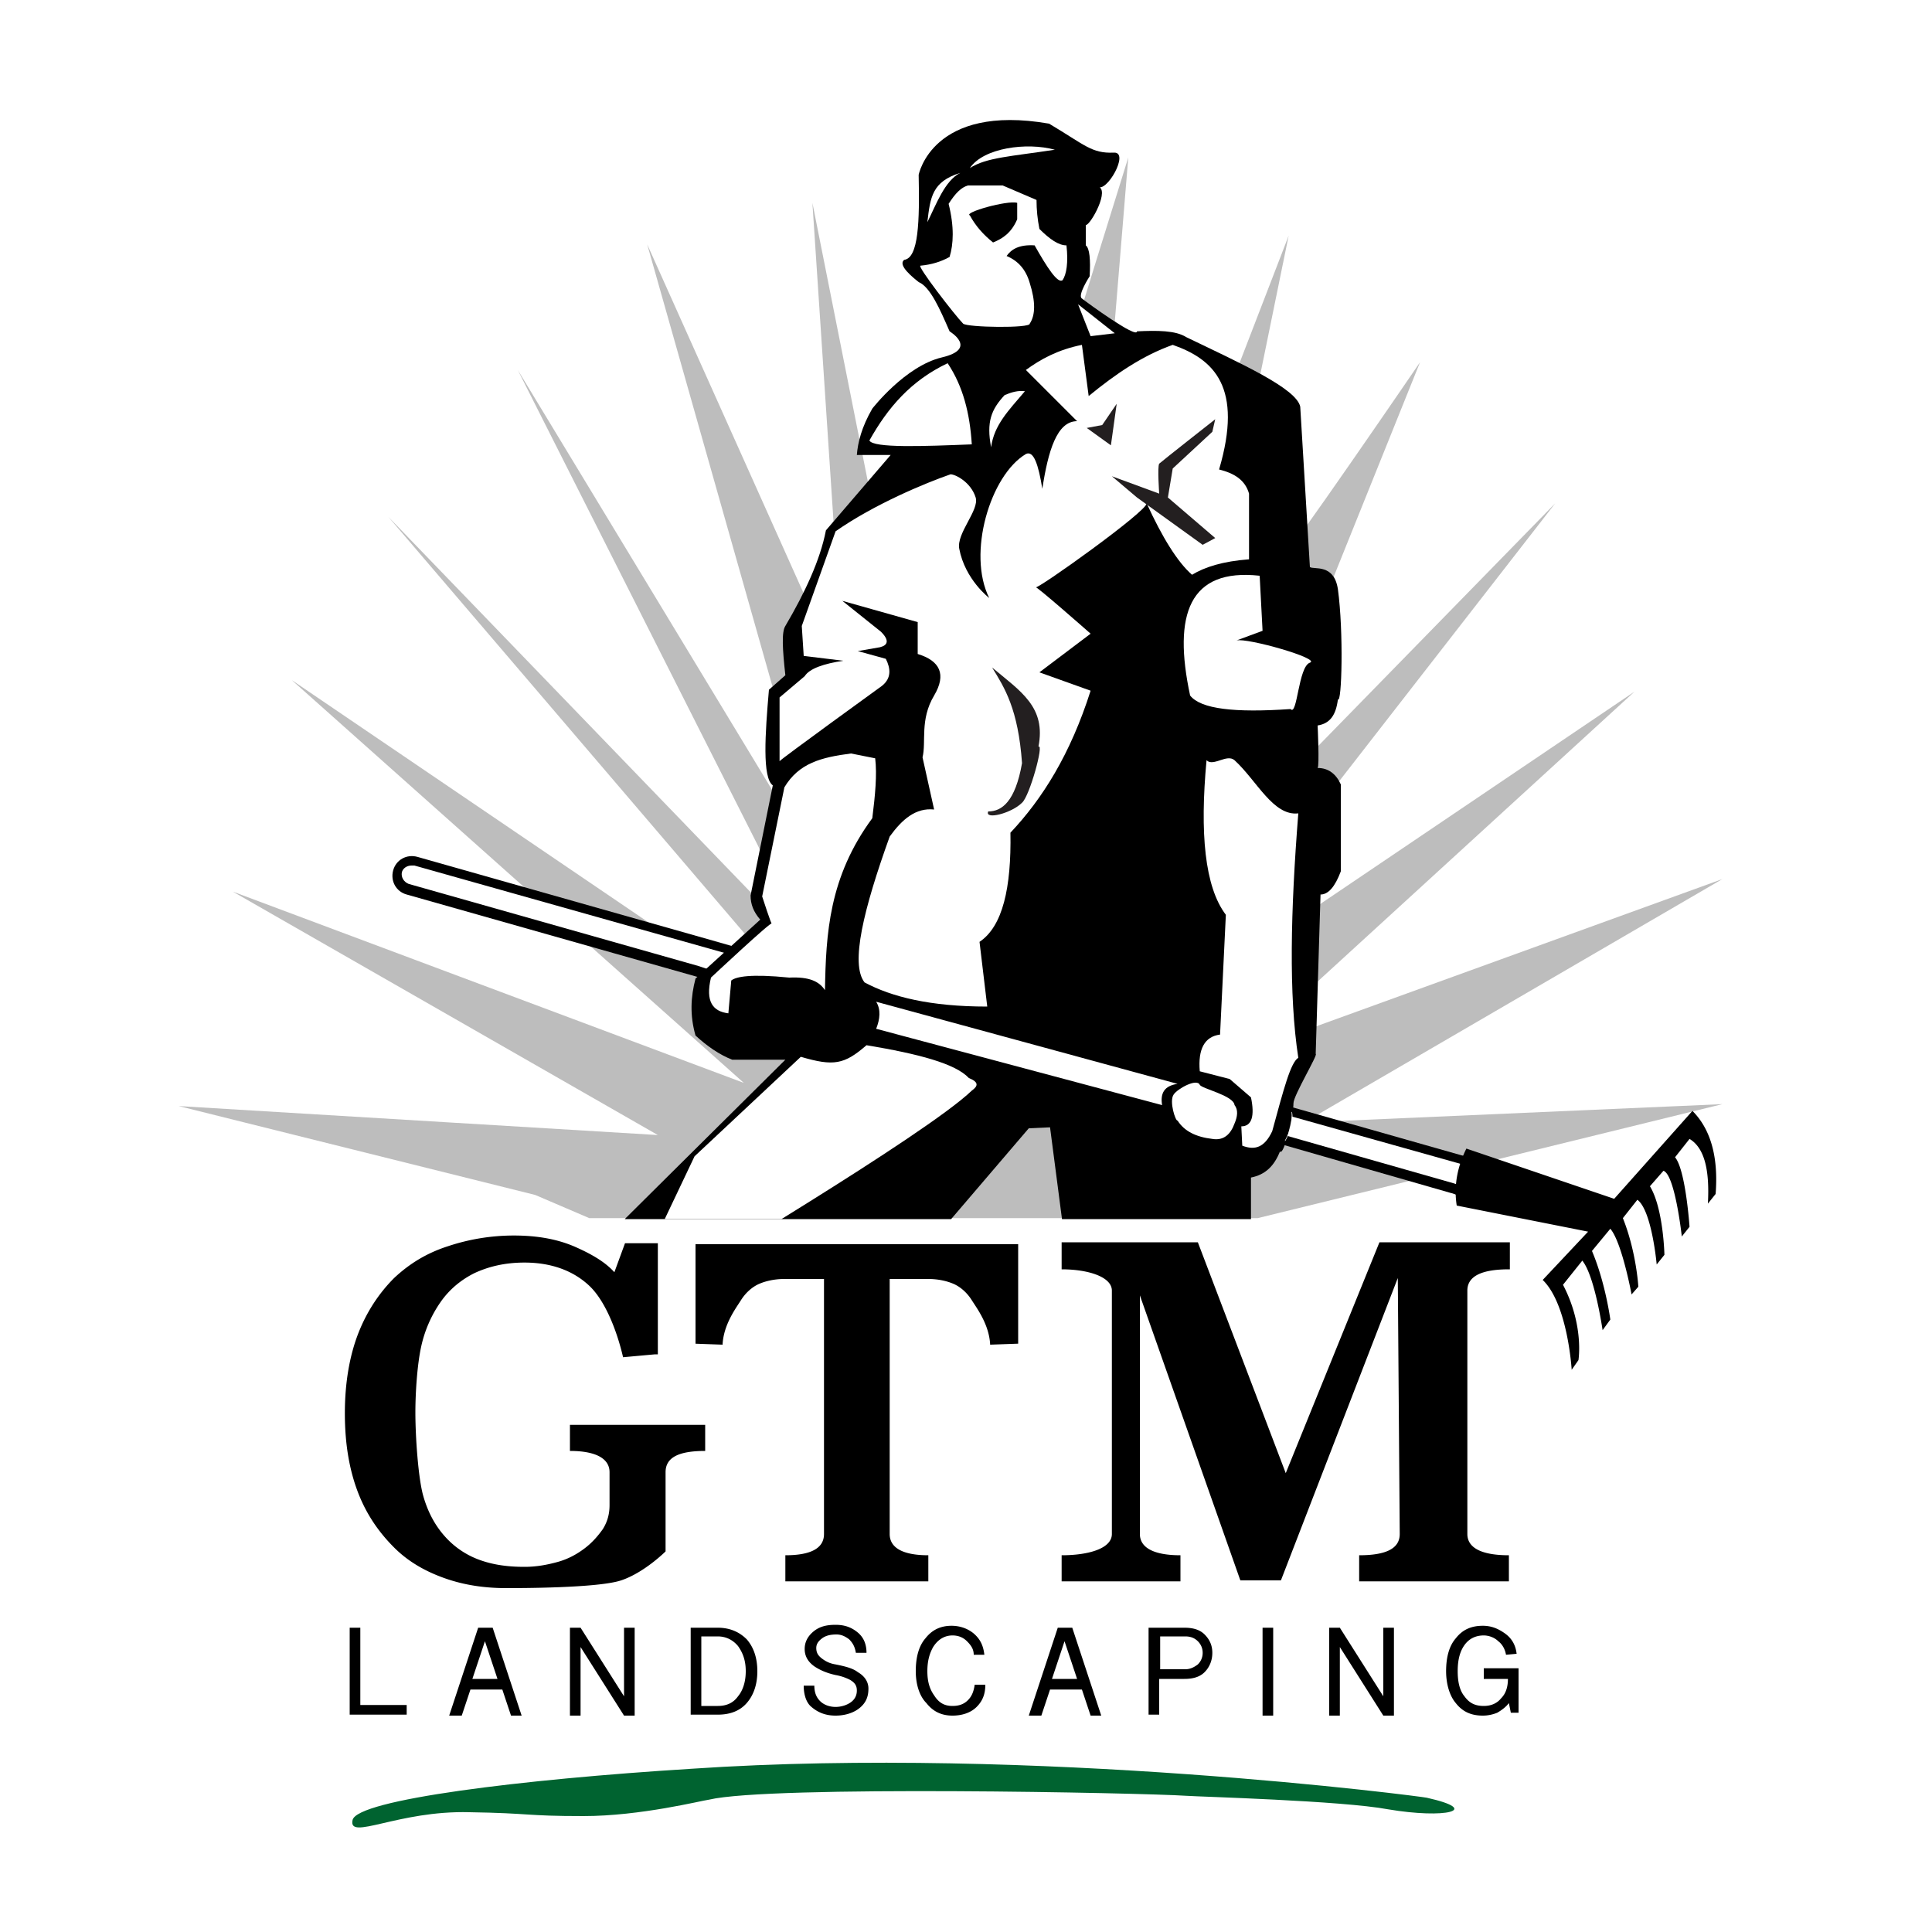
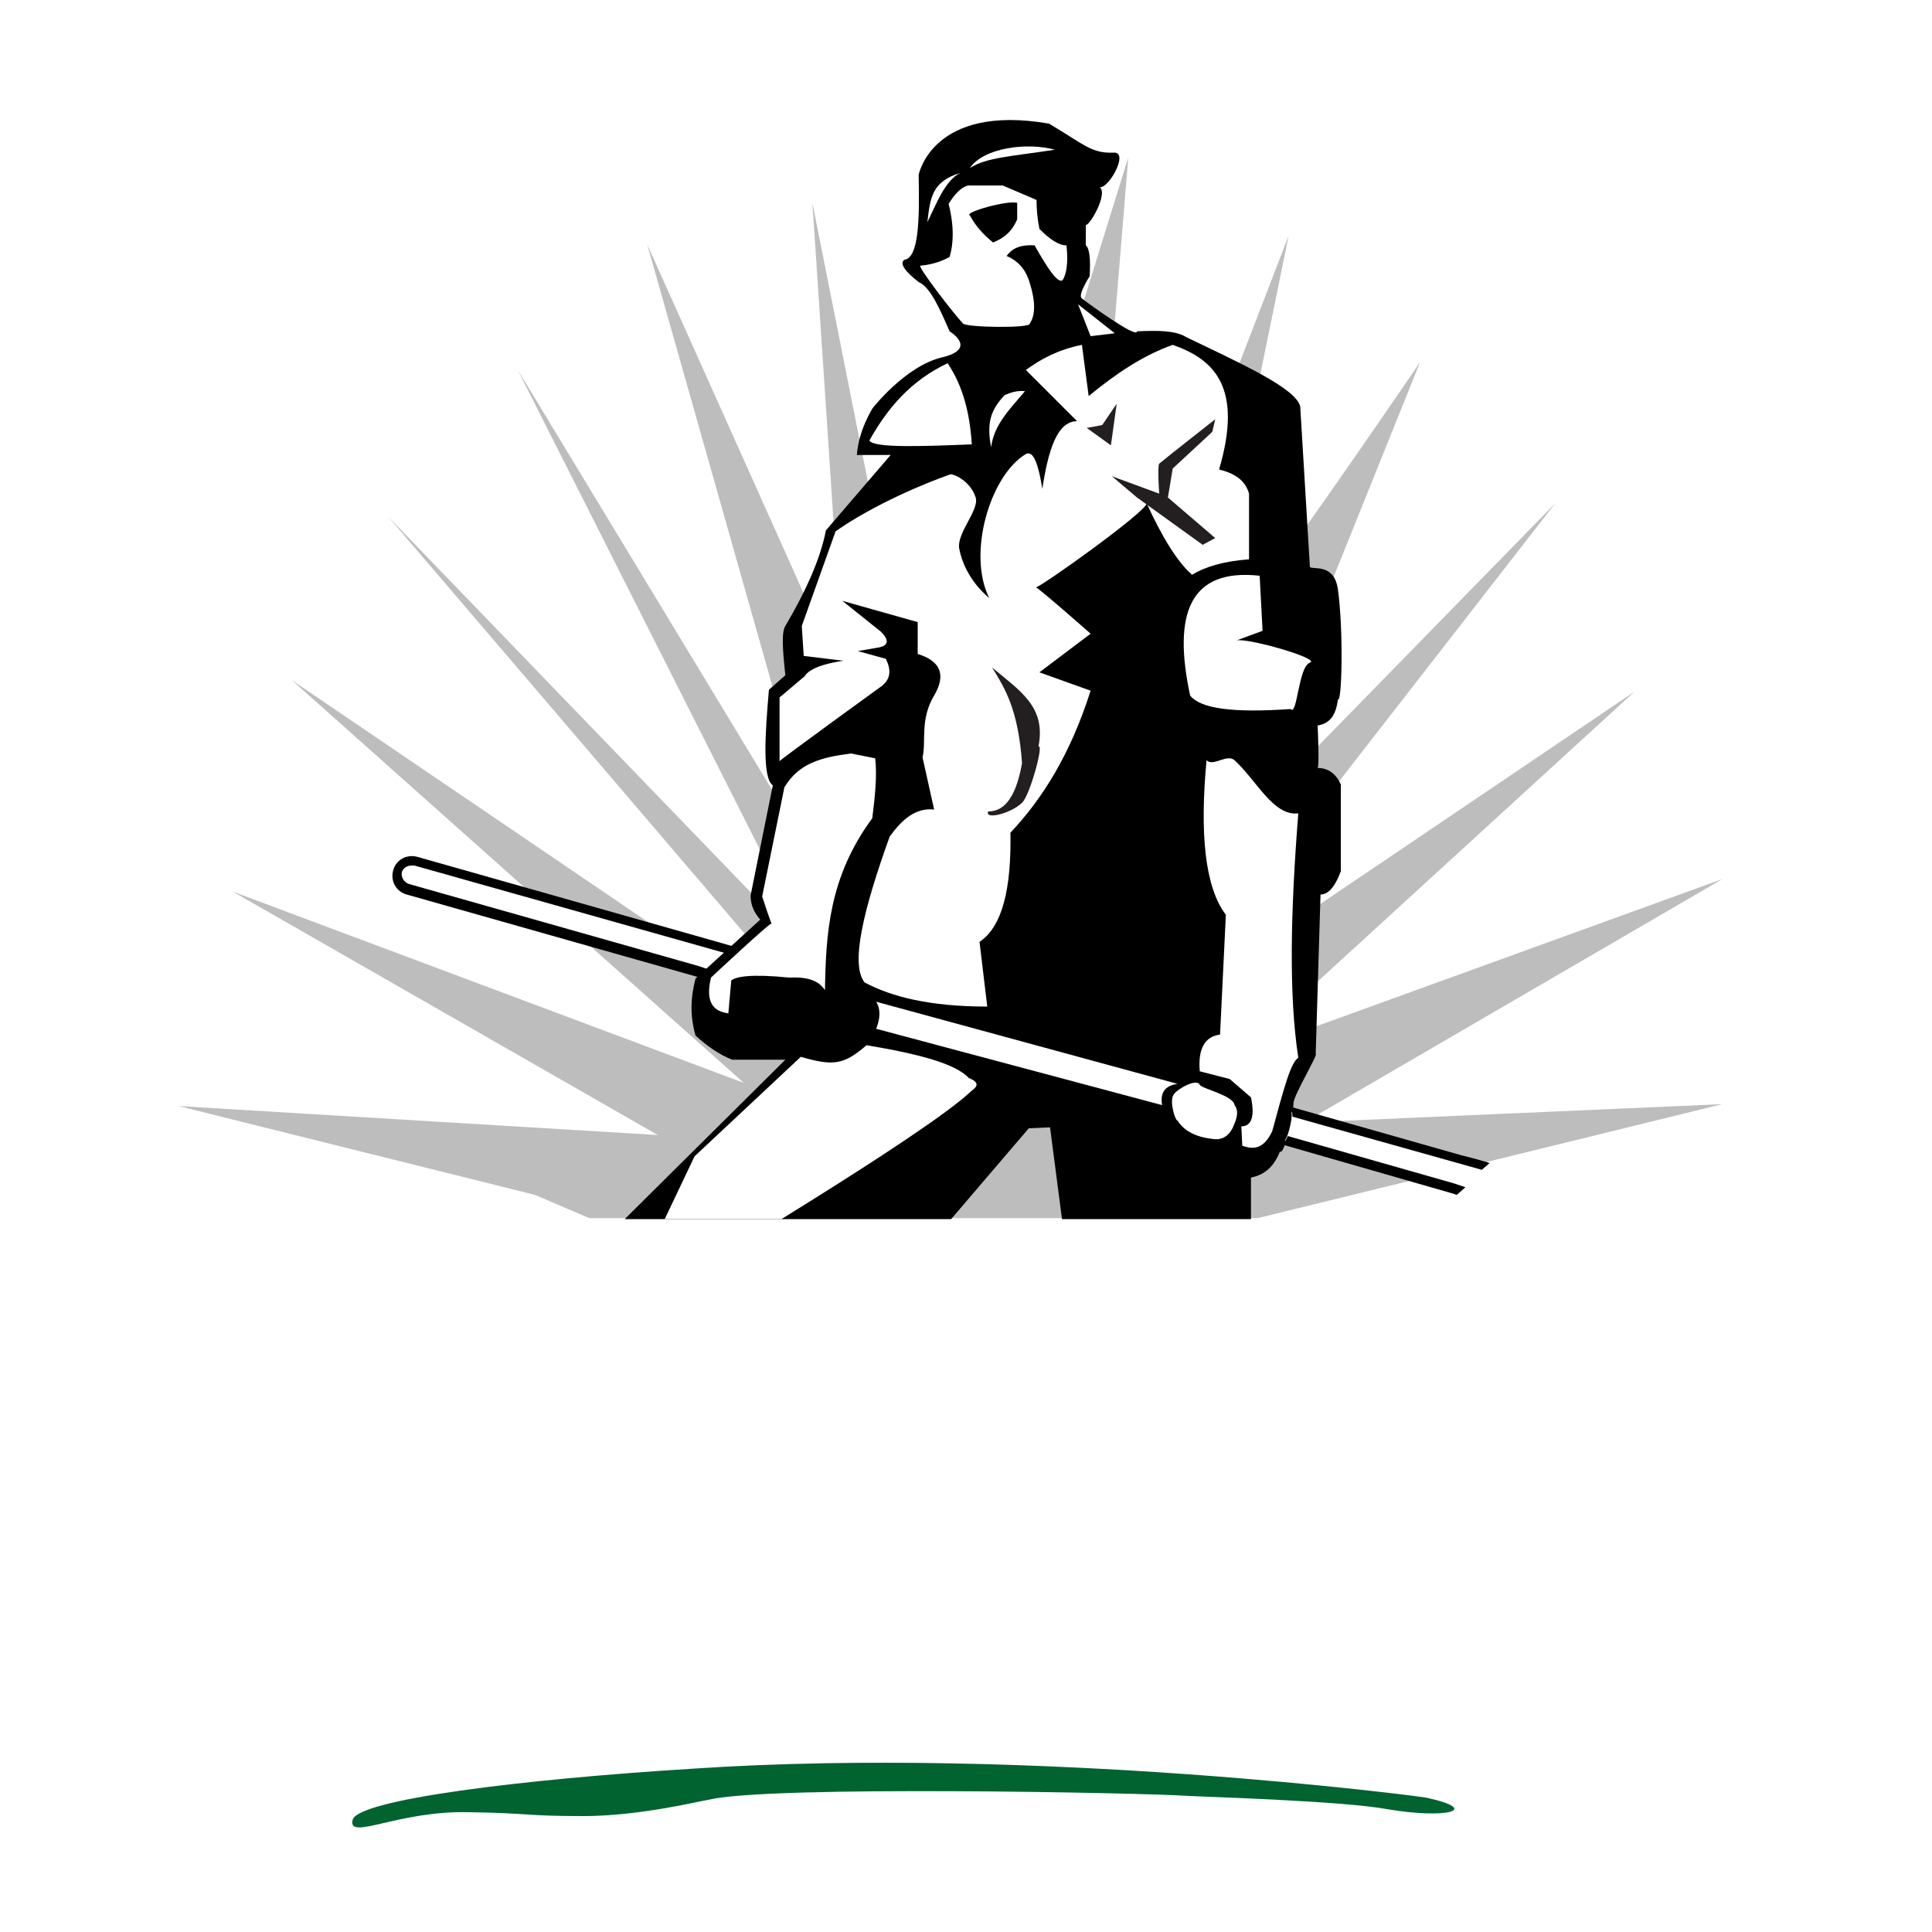
<svg xmlns="http://www.w3.org/2000/svg" xmlns:xlink="http://www.w3.org/1999/xlink" viewBox="0 0 200 200">
  <path d="M-6.4-13H212v218.4H-6.4z" fill="#fff" />
  <path d="M55.4 123.7l-36.9-9.2 49.6 3-44-25.2L77 112.1 30.2 70.4 88.5 110 40.2 53.5l44.2 45.8-30.8-61 32.1 53-18.7-66 20.4 45.5L84.1 21l7.7 38.7c.4-.6 17.9-20.1 18.1-21s6.9-22.4 6.9-22.4l-2.5 30.4 11-1.3 8.1-21-5.6 27.4s4 6.6 4.6 6.4S147 37.5 147 37.5l-19.8 49.2L161 52.1l-38.1 49 9.6-4.7 36.7-24.8-41.1 37.6L178.3 91 135 116.2l43.3-1.9-48.1 11.8H61l-5.6-2.4z" fill="#bdbdbd" />
  <defs>
    <path id="A" d="M-6.4-13h202.3v139.2H-6.4z" />
  </defs>
  <clipPath id="B">
    <use xlink:href="#A" />
  </clipPath>
  <g clip-path="url(#B)">
    <path d="M71.9 98.9l-30-8.5" fill="#00ff30" />
    <path d="M75.2 98.3L43 89.1c-.8-.2-1.6.2-1.9 1-.2.8.2 1.6 1 1.9l30.7 8.8 2.4-2.5z" fill="#fff" />
    <path d="M73.5 100.4l-1.2-.4-30-8.5c-.5-.2-.8-.7-.7-1.2.1-.4.5-.7 1-.7h.3l32.3 9.1.8-.7-2.8-.8-30-8.5c-1.1-.3-2.2.3-2.5 1.4s.3 2.2 1.4 2.5l30 8.5c.1 0 .6.2.6.2l.8-.9z" />
    <path d="M55 135.8l26.3-26.1h-5.5c-1.3-.5-2.6-1.4-3.8-2.5-.6-2.1-.5-4 0-5.9l6.7-6.1c-.7-.8-1-1.6-1-2.5L80 81.3c-1.1-.8-.8-5.3-.4-9.9l1.7-1.5c-.3-2.7-.4-4.5 0-5.1 2-3.4 3.6-6.8 4.2-9.9l6.7-7.8h-3.5c.1-1.3.5-2.9 1.6-4.8 0 0 3.4-4.4 7.2-5.3s.8-2.7.8-2.7c-1-2.3-2-4.6-3.2-5.1-1.4-1.1-2-1.9-1.5-2.3 1.5-.2 1.6-4 1.5-8.8 0 0 1.4-7.4 13.5-5.3 3.7 2.2 4.4 3.1 6.7 3 1.7-.1-.8 4.3-1.7 3.5 1.4.2-.7 4-1.2 4v2.1c.4.3.5 1.5.4 3.2 0 0-1.3 2-.8 2.3.5.4 5.7 4.2 5.7 3.4 2.1-.1 4-.1 5.1.6 5.6 2.7 11.4 5.3 11.8 7.2l1 16.6c.4.3 2.5-.4 2.9 2.3.6 4.4.4 11.9 0 11.4-.2 1.6-.8 2.5-2.1 2.7 0 0 .2 4.2 0 4.4 1.1 0 1.9.6 2.4 1.7v9c-.6 1.6-1.3 2.4-2.1 2.4l-.5 16.5c.3 0-2.3 4.3-2.3 5.1 0 1.3-1 5.5-1.4 5-.6 1.5-1.5 2.4-3 2.7v7.1c.1 2.6 1 5.8 2.1 9.2h-20.1l-2.8-21.5-2.2.1-18.3 21.4H60.1l-5.1-2.4z" />
  </g>
  <g clip-path="url(#B)" fill="#fff">
    <path d="M63.3 137.8l8.6-18.1 11-10.3c3.4 1 4.5.8 6.8-1.2 5.4.9 9.2 1.9 10.6 3.4 1 .4 1 .8.3 1.3-4.8 4.6-29.8 19.4-31.8 20.7s1.3.2 1.3.2 16.4-7.8 20.1-7.3c2.9.4-11.9 9-11.9 9l7.6-2.4c-.1 1.2-1.2 2.8-3.2 4.7H63.3zm17.4-59c.1-.2 10.6-7.8 10.6-7.8 1-.8.9-1.8.4-2.8l-2.9-.8 2.3-.4c.8-.2 1-.7.1-1.6l-4-3.2 7.8 2.2v3.3c2.3.7 3 2.1 1.7 4.3-1.5 2.5-.8 4.8-1.2 6.4l1.2 5.4c-1.9-.2-3.3 1-4.6 2.8-2.7 7.5-4.1 13.2-2.6 15.1 2.8 1.5 6.8 2.5 12.7 2.5l-.8-6.7c2.4-1.6 3.3-5.6 3.2-11.3 3.3-3.5 6.2-8.1 8.3-14.7l-5.3-1.9 5.3-4s-5.9-5.2-5.7-4.8c.1.3 11.6-7.9 11.5-8.7 1.6 3.5 3.2 6.1 4.7 7.4 1.3-.8 3.2-1.4 5.9-1.6v-6.8c-.4-1.4-1.5-2.1-3.1-2.5 2.5-8.5-.5-11.4-4.8-12.9-3.1 1.1-5.9 3-8.7 5.3l-.7-5.3c-2.5.5-4.3 1.5-5.8 2.6l5.3 5.3c-2.1 0-3 3.1-3.6 7-.4-2.5-.9-4-1.7-3.6-3.7 2.2-6.1 10.3-3.8 14.9 0 0-2.5-1.9-3.1-5.1-.3-1.6 2.1-4 1.7-5.3-.5-1.6-2.1-2.4-2.6-2.4-2.6.9-7.9 3.1-11.9 5.9L83 64.8l.2 3.1 4.1.5c-2 .3-3.5.8-4 1.6l-2.6 2.2v6.6zm-7.1 22.4c-.6 2.5.2 3.5 1.8 3.7l.3-3.4c.5-.4 2-.7 6-.3 2.1-.1 3.1.4 3.7 1.3.1-5.8.4-11.7 4.9-17.8.3-2.4.5-4.5.3-6.2l-2.5-.5c-3.1.4-5.4 1-6.9 3.5l-2.3 11.3s1 3.1 1 2.8-6.3 5.6-6.3 5.6zm32.5-60.7c-1.7 2-3.2 3.5-3.5 5.8-.5-2.6 0-3.9 1.4-5.4.7-.3 1.4-.5 2.1-.4zM90 45.6c1.9-3.4 4.3-6.2 8.1-8 1.6 2.4 2.3 5.2 2.5 8.4-5 .2-10.2.4-10.6-.4zM96 23c.3-2.6.5-4.2 3.4-5.1-1.6.8-2.5 3.3-3.4 5.1zm4.4-5.6c1.4-2.1 5.9-2.7 8.8-1.9-4.6.7-7.1.8-8.8 1.9zm-5.1 10.1c-.5-.1 3.6 5.2 4.4 6 .4.4 7 .5 6.9 0 .6-.9.6-2.3 0-4.2-.4-1.4-1.2-2.3-2.4-2.8.5-.7 1.3-1.2 2.9-1.1 1.3 2.3 2.4 4 2.9 3.6.4-.6.6-1.8.4-3.6-.8 0-1.7-.6-2.8-1.7-.2-1-.3-2-.3-3l-3.5-1.5h-3.6c-.7.2-1.3.8-2 1.9.6 2.4.5 4.2.1 5.5-.9.5-1.9.8-3 .9z" />
    <path d="M111.6 31.5l3.8 3-2.5.3m17.5 24.8c-7.3-.8-9 4-7.2 12.4 1.1 1.4 4.6 1.8 10.4 1.4.7.8.8-4.4 2-4.8s-6.5-2.6-7.6-2.3l2.7-1-.3-5.7zm-6.2 51.3c-.2-2.3.5-3.6 2.1-3.8l.6-12.4c-2.2-2.9-2.7-8.5-2-16 .7.7 2.1-.7 2.9 0 2.3 2.1 4 5.8 6.6 5.5-.8 10.1-1 18.8 0 25.3-.8.5-1.5 3.2-2.7 7.6-.8 1.7-1.8 2-3.1 1.5l-.1-2c1.1 0 1.4-1.1 1-3l-2.2-1.9-3.1-.8zm-33.5-7.2l31.2 8.5c-1.4.2-1.8 1-1.6 2.2l-29.6-7.9c.4-1 .5-2 0-2.8zm31.2 12.3c-.2.1-.9-2-.4-2.7.4-.6 2.4-1.7 2.7-1 .2.4 3.5 1.1 3.6 2.1.4.5.3 1.2 0 1.9-.4 1.1-1.1 1.8-2.3 1.6-1.7-.2-2.9-.8-3.6-1.9z" />
  </g>
  <g clip-path="url(#B)">
    <g fill="#231f20">
      <path d="M102.3 84c1.4 0 2.8-1 3.5-5-.4-5.6-1.8-7.8-3.1-9.9 3 2.5 5.6 4.1 4.8 8.2.6-.4-.9 5.1-1.7 5.8-1.1 1.1-3.9 1.8-3.5.9zm10.2-39.7l2.5 1.8.6-4.3-1.5 2.2zm5.2 7.2l-2.6-2.2 4.9 1.8s-.2-2.8 0-3.1c.2-.2 5.8-4.6 5.8-4.6l-.3 1.3-4.1 3.8-.5 3 4.9 4.2-1.3.7-6.8-4.9z" />
    </g>
    <path d="M100.4 22.3c-.7-.3 3.9-1.6 4.9-1.3v1.7c-.6 1.4-1.5 2-2.5 2.4-1-.8-1.8-1.7-2.4-2.8z" />
  </g>
  <path d="M133.7 115.1c.1 1-.2 2.1-.7 3l18 5.2 2.3-2.5-19.6-5.7z" fill="#fff" />
  <path d="M151.3 119.6l-17.6-5c0 .3.1.7.1 1l19.6 5.5.8-.7c-.2-.1-2.8-.8-2.9-.8zm-18-2c-.1.3-.3.6-.5.9l17.4 5c.1 0 .6.2.6.2l.9-.8-1.2-.4-17.2-4.9z" />
-   <path d="M151.8 118.9c-1 2-1.3 4-1 5.9l13.6 2.7-4.7 5c2.6 2.5 3 9.3 3 9.3l.7-1s.6-3.6-1.6-7.8l2-2.5c1.3 1.6 2.1 7.2 2.1 7.2l.8-1.1s-.5-3.8-1.9-7.1l1.9-2.3c1.2 1.4 2.2 6.8 2.2 6.8l.7-.8s-.2-3.6-1.6-7.1l1.5-1.9c1.5 1.1 2 6.7 2 6.7l.8-1s-.1-4.8-1.5-7.1l1.4-1.6c1.2.4 1.9 6.8 1.9 6.8l.8-1s-.4-5.9-1.5-7.2l1.5-1.9c1.5.9 2.1 3.1 1.9 6.7l.8-1c.3-3.8-.5-6.7-2.4-8.6l-8.1 9.1-15.3-5.2zm-84 21.3l-3.3.3c-.6-2.6-1.8-5.8-3.5-7.4s-4-2.4-6.7-2.4c-2 0-3.7.4-5.2 1.1-1.4.7-2.6 1.7-3.5 3a12.85 12.85 0 0 0-2 4.6c-.4 1.8-.6 4.7-.6 6.8 0 2.6.3 6.8.8 8.6s1.3 3.2 2.3 4.3a8.79 8.79 0 0 0 3.6 2.4c1.4.5 2.9.7 4.6.7 1.2 0 2.3-.2 3.4-.5s2-.8 2.8-1.4 1.4-1.3 1.9-2c.5-.8.7-1.6.7-2.5v-3.4c0-1.4-1.4-2.2-4.1-2.2v-2.7h14v2.7c-2.8 0-4.1.7-4.1 2.2v8.2s-2.2 2.2-4.6 3-10.5.8-11.9.8c-2.2 0-4.3-.3-6.3-1s-3.8-1.7-5.3-3.2-2.8-3.3-3.7-5.6-1.4-5-1.4-8.3c0-3.2.5-6 1.4-8.3s2.2-4.2 3.7-5.7c1.6-1.5 3.4-2.6 5.6-3.3 2.1-.7 4.4-1.1 6.8-1.1 2.5 0 4.6.4 6.4 1.2s3.1 1.6 4 2.6l1.1-3h3.4v11.5zm37.5-1.1l-2.8.1c-.1-2.1-1.4-3.8-1.9-4.6s-1.2-1.4-1.9-1.7-1.6-.5-2.6-.5h-4v26.4c0 1.4 1.3 2.2 4 2.2v2.7H81.3V161c2.6 0 4-.7 4-2.2v-26.4h-4.1c-1 0-1.9.2-2.6.5s-1.4.9-1.9 1.7-1.8 2.5-1.9 4.6l-2.8-.1v-10.3h33.4v10.3zm50.9-7.7c-2.8 0-4.3.7-4.3 2.2v25.2c0 1.4 1.4 2.2 4.3 2.2v2.7h-15.5V161c2.8 0 4.2-.7 4.2-2.2l-.2-26.5-12.1 31.3h-4.2L118 134.1v24.7c0 1.4 1.4 2.2 4.2 2.2v2.7h-12.3V161c2.8 0 5.2-.7 5.2-2.2v-25.2c0-1.4-2.4-2.2-5.2-2.2v-2.8H124l9.1 23.9 9.7-23.9h13.5v2.8zm-120 46.2v-9.1h1.1v8h4.8v1h-5.9zm10.3 0l3-9.1H51l3 9.1h-1.1l-.9-2.7h-3.3l-.9 2.7h-1.3zm2.4-3.8h2.6l-1.3-3.9-1.3 3.9zm10.1 3.8v-9.1h1.1l4.5 7.1v-7.1h1.1v9.1h-1.1l-4.5-7.1v7.1H59zm12.5 0v-9.1h2.8c1.2 0 2.2.4 3 1.2.7.8 1.1 1.9 1.1 3.3s-.4 2.5-1.1 3.3-1.7 1.2-3 1.2h-2.8zm1.1-1h1.7c.9 0 1.6-.3 2.1-1 .5-.6.8-1.5.8-2.6s-.3-1.9-.8-2.6c-.5-.6-1.2-1-2.1-1h-1.7v7.2zm10.6-2.1h1.1c0 .7.2 1.2.6 1.6s1 .6 1.6.6 1.2-.2 1.6-.5.6-.7.6-1.2-.2-.8-.7-1.1a5.27 5.27 0 0 0-1.5-.5c-.9-.2-1.6-.5-2.2-.9-.7-.5-1-1.1-1-1.8s.3-1.3.9-1.8 1.3-.7 2.3-.7 1.7.3 2.3.8.9 1.2.9 2.1h-1.1c-.1-.6-.3-1-.7-1.4-.4-.3-.8-.5-1.3-.5-.6 0-1.1.1-1.5.4s-.6.6-.6 1c0 .5.2.8.6 1.1s.8.5 1.4.6c1 .2 1.8.4 2.3.8.7.4 1.1 1 1.1 1.7 0 .9-.3 1.5-.9 2s-1.5.8-2.5.8-1.8-.3-2.5-.9c-.5-.4-.8-1.2-.8-2.2zm11.6-1.5c0-1.4.3-2.6 1-3.4.7-.9 1.6-1.3 2.7-1.3.9 0 1.7.3 2.3.8.7.6 1 1.3 1.1 2.2h-1.1c0-.6-.3-1-.7-1.4s-.9-.6-1.5-.6c-.8 0-1.5.4-2 1.2-.4.7-.6 1.5-.6 2.5s.2 1.8.7 2.5c.5.8 1.1 1.1 1.9 1.1.7 0 1.2-.2 1.6-.6s.6-.9.7-1.6h1.1c0 1-.3 1.7-.9 2.3s-1.5.9-2.5.9c-1.1 0-2-.4-2.7-1.3-.7-.7-1.1-1.9-1.1-3.3zm11.7 4.6l3-9.1h1.5l3 9.1h-1.1l-.9-2.7h-3.3l-.9 2.7h-1.3zm2.4-3.8h2.6l-1.3-3.9-1.3 3.9zm10 3.8v-9.1h3.7c.9 0 1.6.2 2.1.7s.8 1.1.8 1.9-.3 1.5-.8 2-1.2.7-2.1.7H120v3.7h-1.1zm1.2-4.8h2.6c.5 0 .9-.2 1.3-.5.3-.3.5-.7.5-1.2s-.2-.9-.5-1.2-.7-.5-1.3-.5h-2.6v3.4zm10.6 4.8v-9.1h1.1v9.1h-1.1zm6.9 0v-9.1h1.1l4.5 7.1v-7.1h1.1v9.1h-1.1l-4.5-7.1v7.1h-1.1zm12.1-4.6c0-1.4.3-2.6 1-3.4.7-.9 1.6-1.3 2.8-1.3.9 0 1.6.3 2.3.8s1.1 1.2 1.2 2.1l-1.1.1c-.1-.6-.4-1.1-.8-1.4-.4-.4-1-.6-1.5-.6-.8 0-1.5.3-2 1s-.7 1.6-.7 2.7.2 2 .7 2.6c.5.7 1.1 1 2 1 .8 0 1.4-.3 1.8-.8.5-.5.7-1.2.7-2h-2.5v-1.1h3.6v4.6h-.8l-.2-1c-.3.4-.7.7-1.2 1-.5.2-1 .3-1.5.3-1.2 0-2.1-.4-2.8-1.3-.6-.7-1-1.9-1-3.3z" />
  <path d="M36.5 188.4c-.5 2.2 4.7-1 12.1-.8 6.4.1 5.7.4 11.8.4 5.9 0 12.2-1.6 13-1.7 6.3-1.5 45-.7 49.4-.4 1.4.1 16.1.5 20.9 1.4 5.9 1 9.8.1 4-1.2-.3-.1-40.6-5.4-76.1-3-17.7 1.1-34.6 3.2-35.1 5.3z" fill="#006330" />
</svg>